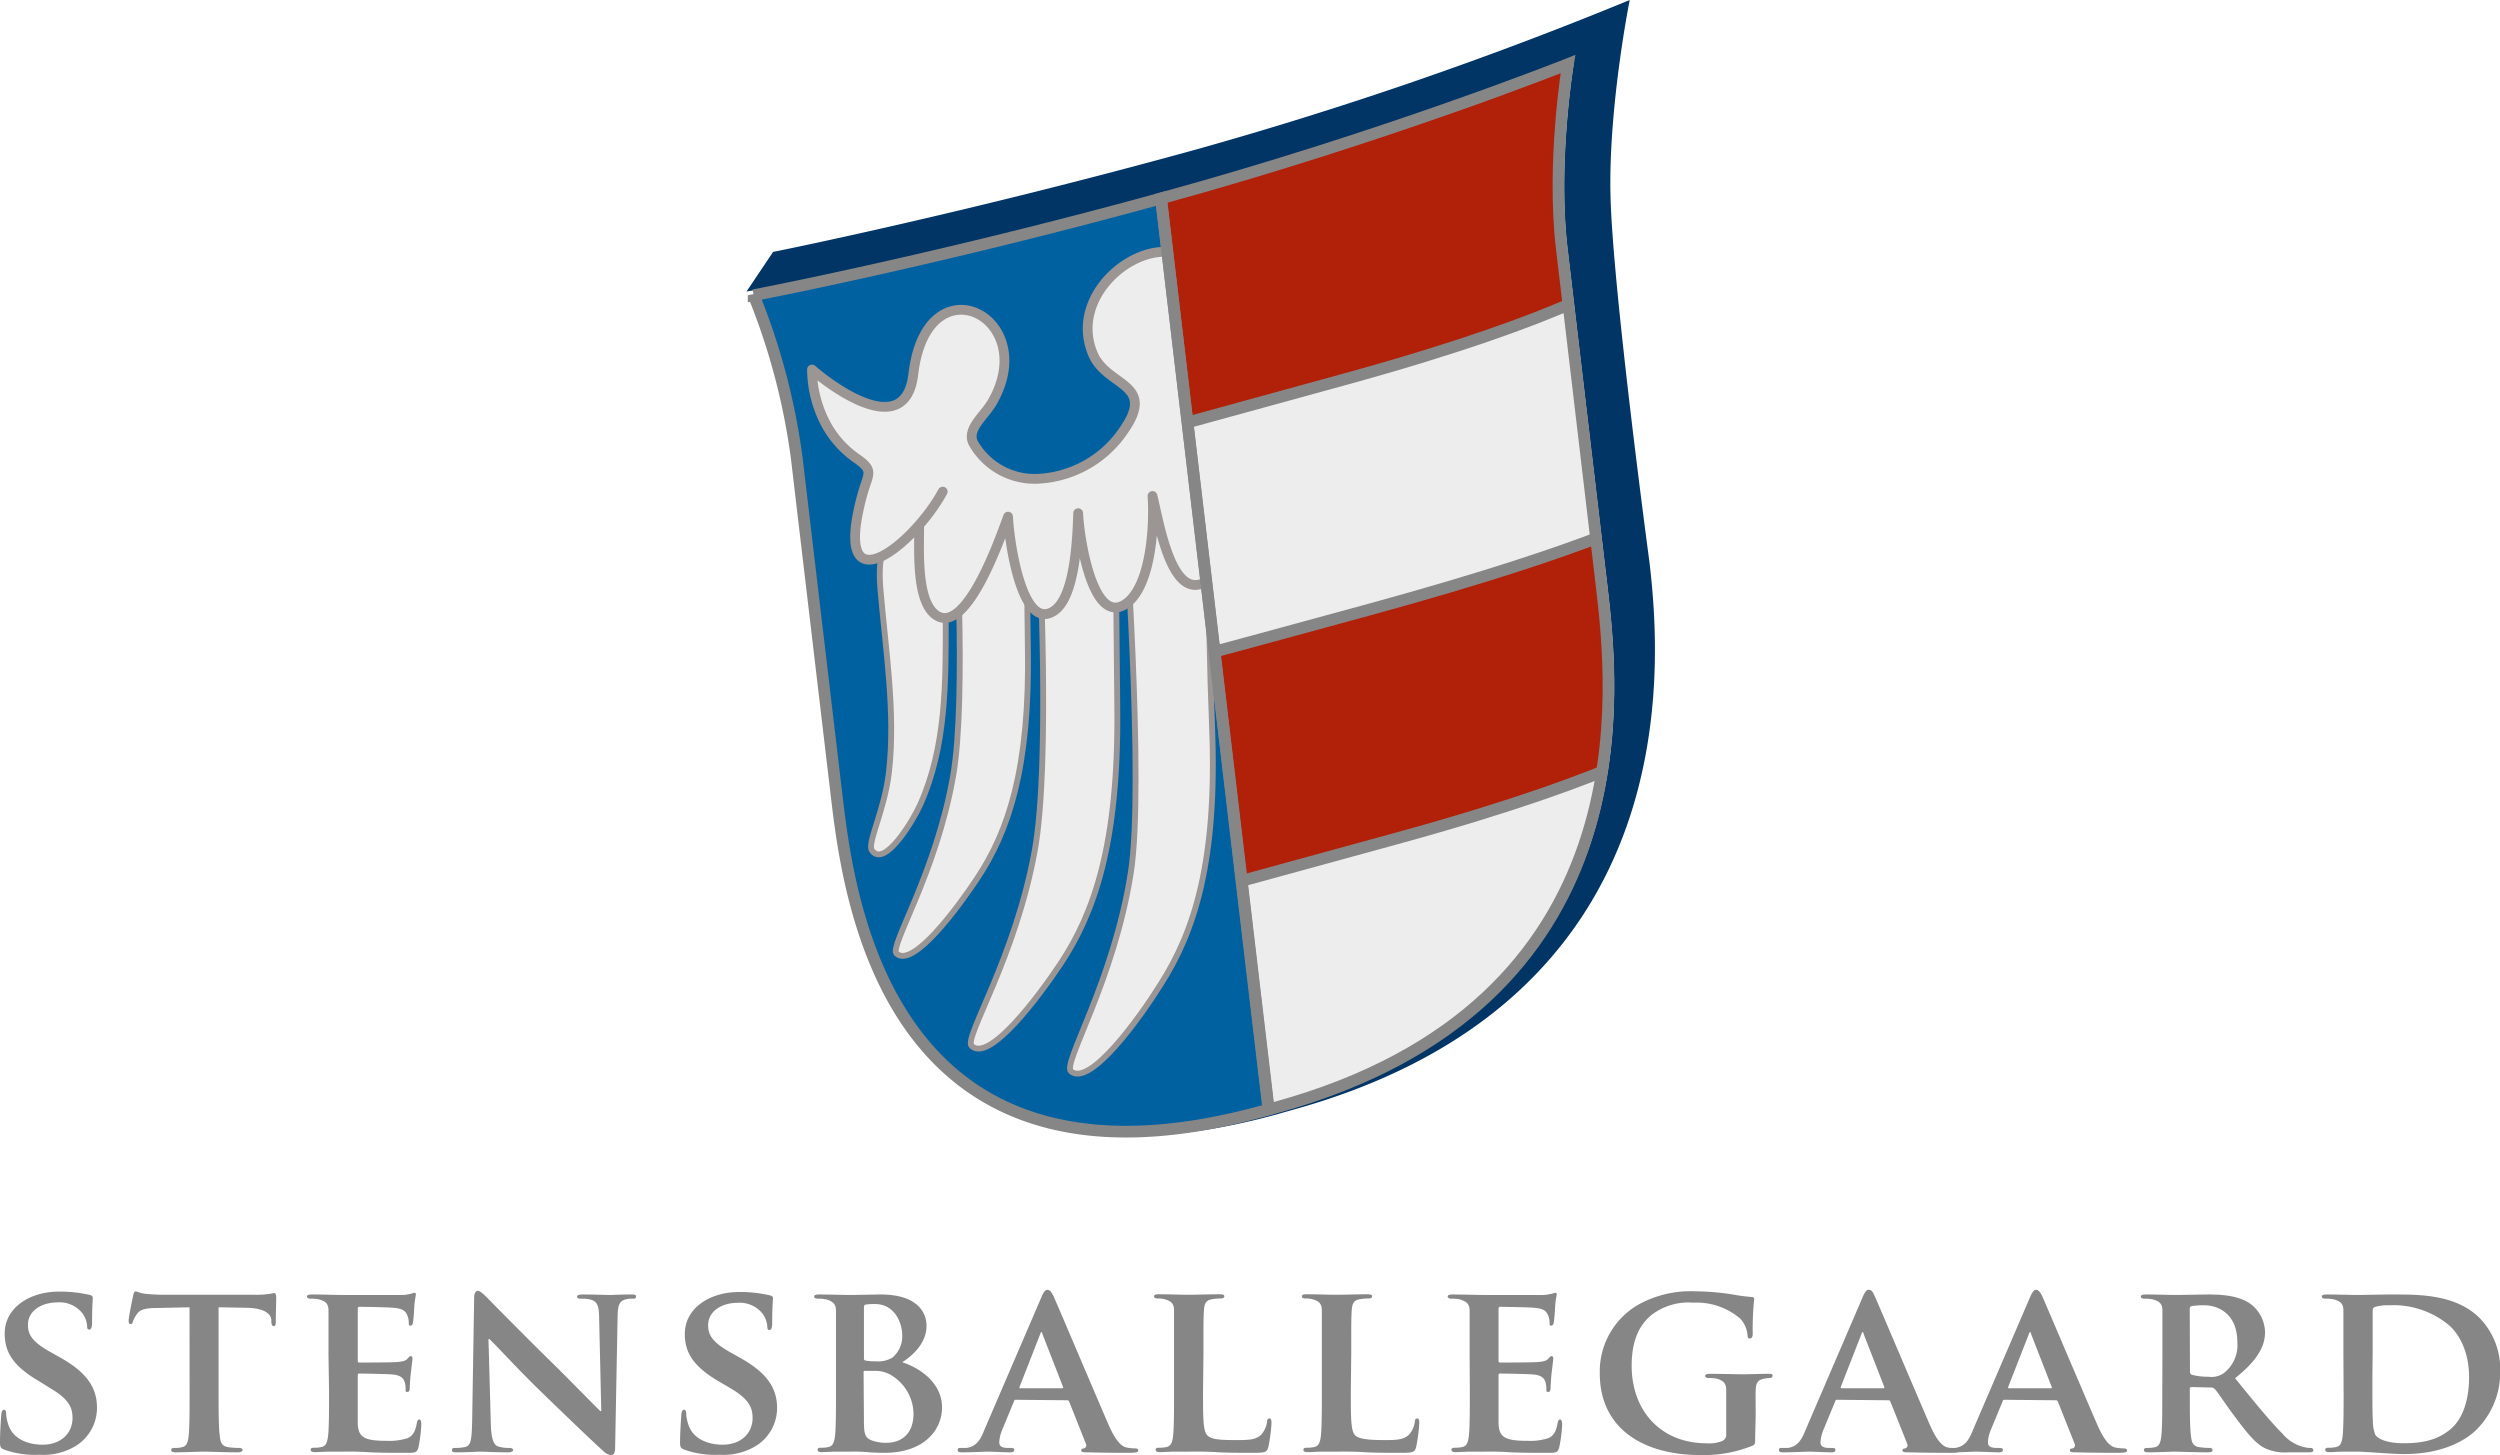
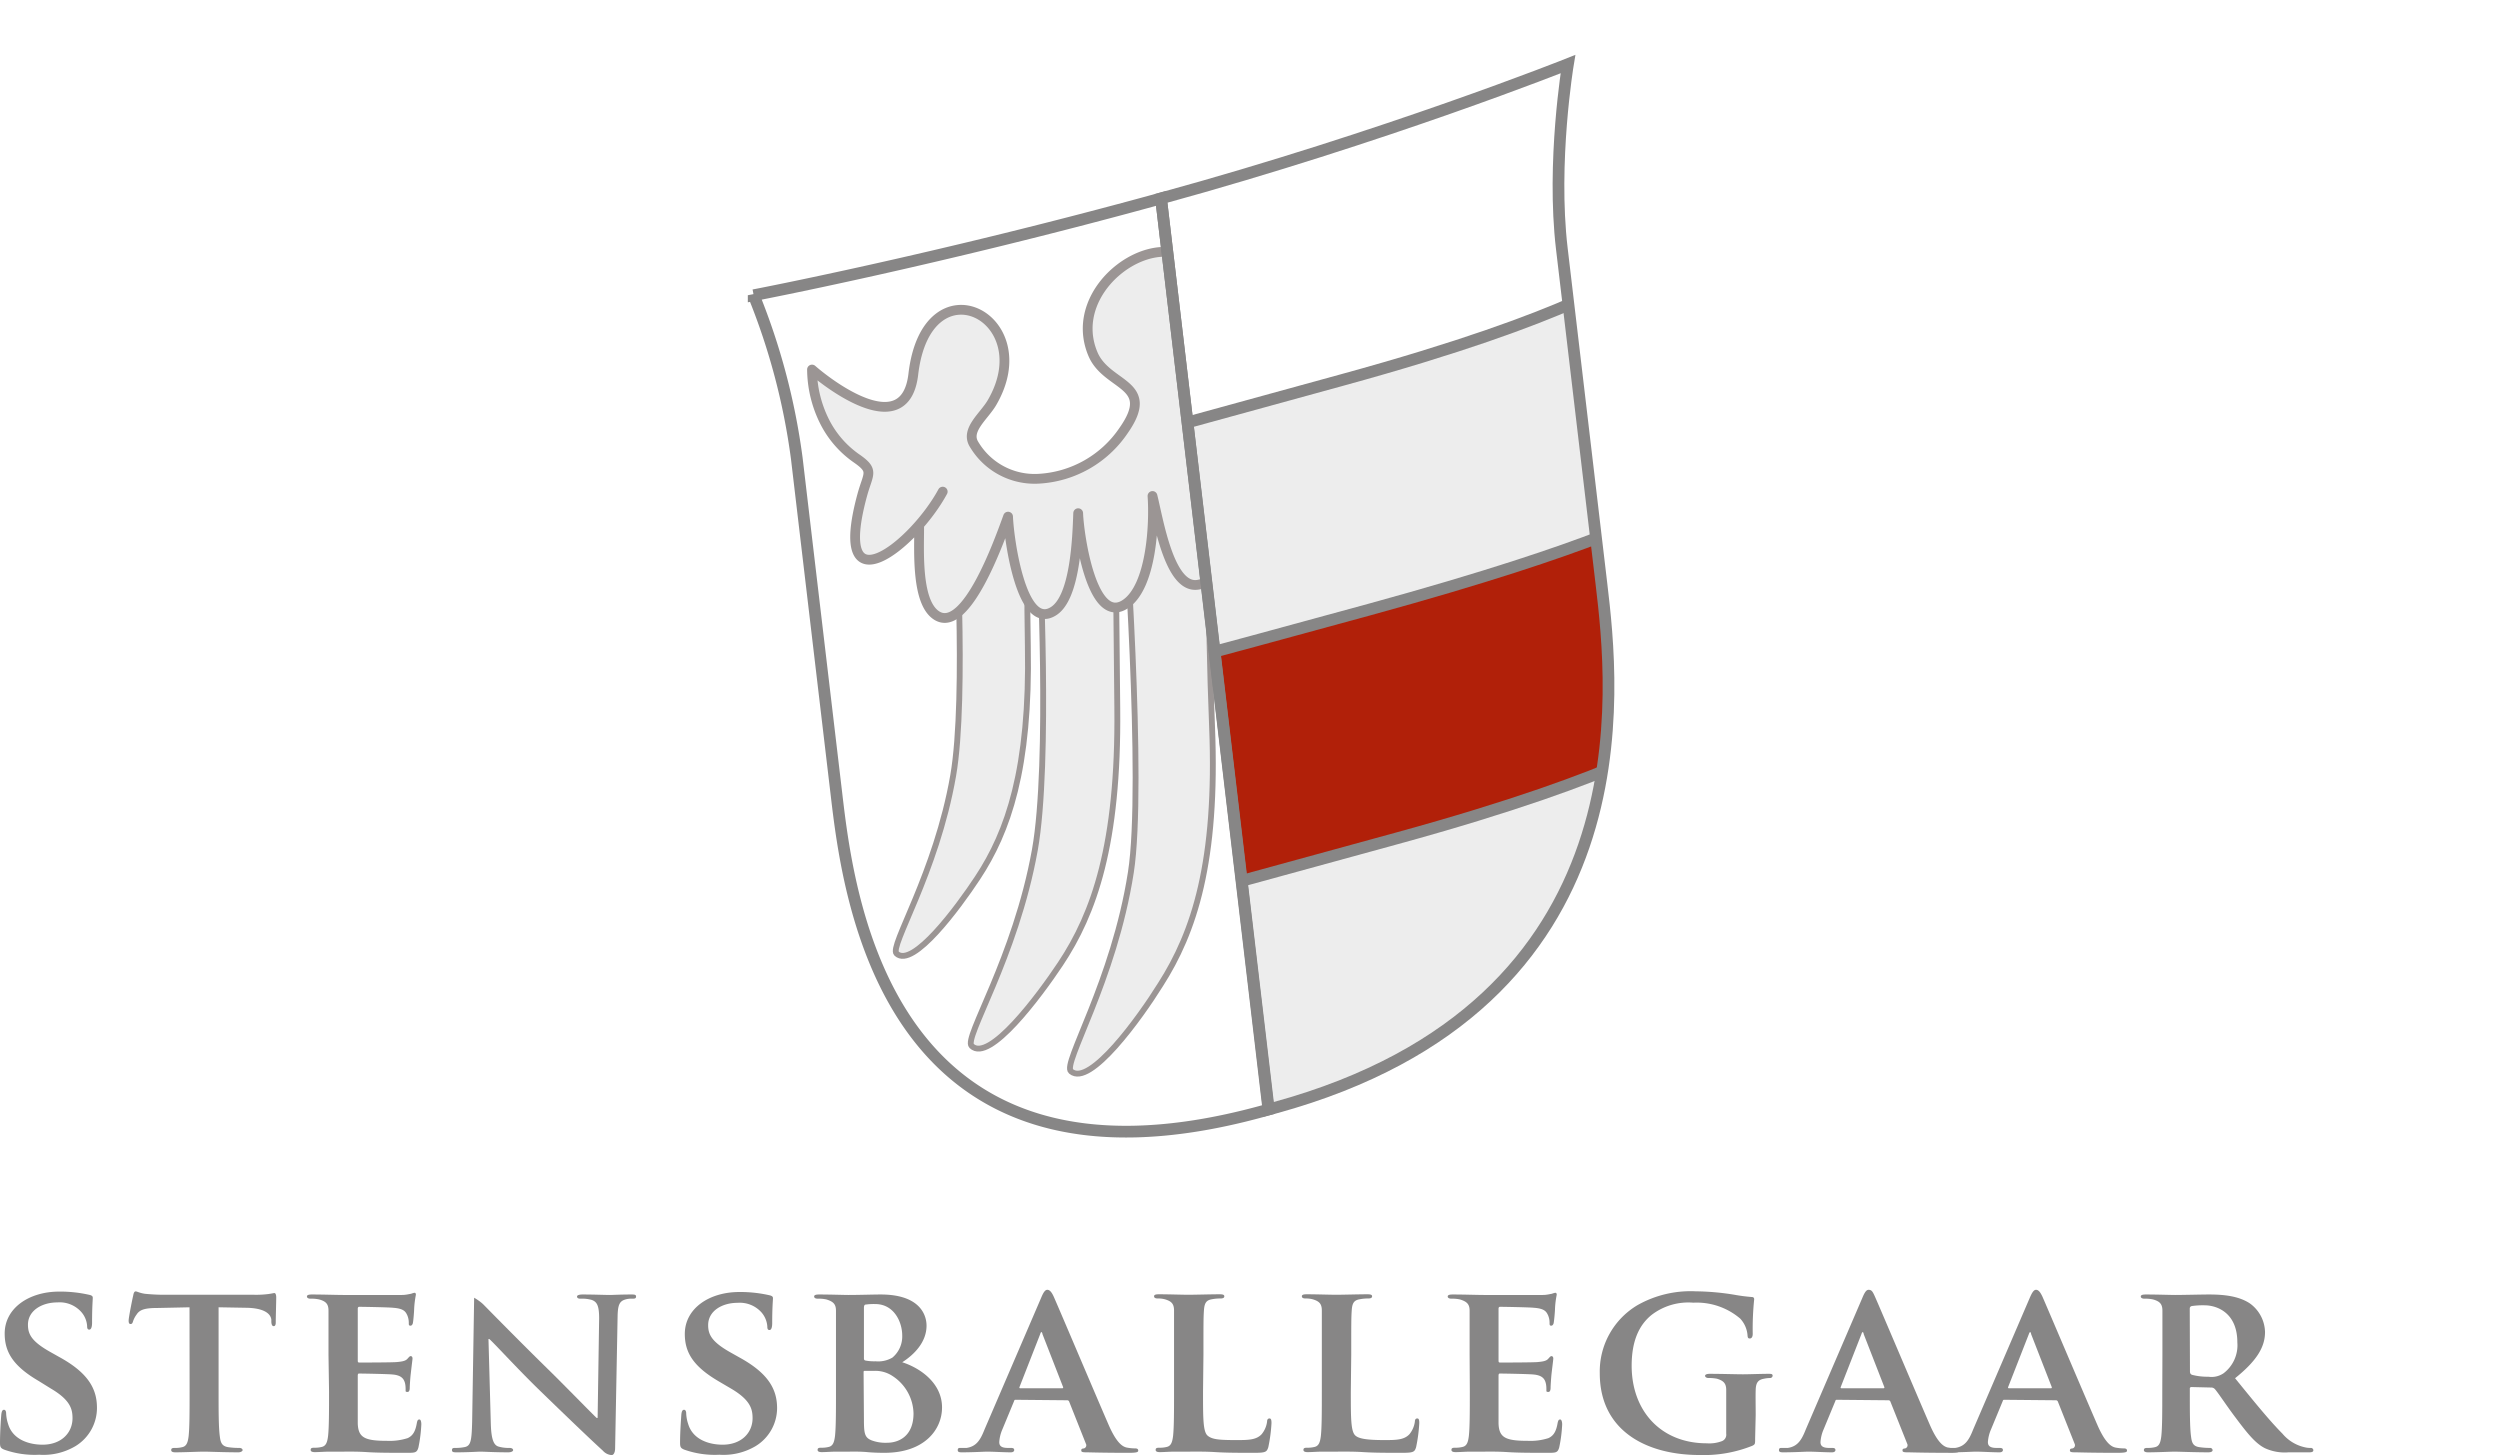
<svg xmlns="http://www.w3.org/2000/svg" viewBox="0 0 363.02 211.28">
  <defs>
    <style>.cls-1,.cls-11{fill:none;}.cls-2,.cls-7{fill:#0061a1;}.cls-11,.cls-2,.cls-6{stroke:#878686;stroke-width:1.7px;}.cls-3{fill:#003565;}.cls-4{clip-path:url(#clip-path);}.cls-5{fill:#b12009;}.cls-10,.cls-5,.cls-9{stroke:#9b9594;}.cls-10,.cls-6,.cls-9{fill:#ededed;}.cls-8{clip-path:url(#clip-path-2);}.cls-9{stroke-width:0.85px;}.cls-10{stroke-linecap:round;stroke-linejoin:round;stroke-width:1.42px;}.cls-12{fill:#878686;}</style>
    <clipPath id="clip-path">
      <path class="cls-1" d="M168.59,28.81c32.64-8.95,59.09-19.5,59.09-19.5s-2.37,14.24-.89,26.79,5.75,48.67,5.75,48.67c1.77,15,7.22,61.11-47.36,76.07l-1,.26Z" />
    </clipPath>
    <clipPath id="clip-path-2">
      <path class="cls-2" d="M168.59,28.81c-32.65,9-59.15,14.06-59.15,14.06a96.48,96.48,0,0,1,6.26,23.69c1.48,12.55,5.75,48.67,5.75,48.67,1.76,15,7.21,61.11,61.79,46.15l1-.28Z" />
    </clipPath>
  </defs>
  <title>Aktiv 2</title>
  <g id="Lag_2" data-name="Lag 2">
    <g id="Layer_1" data-name="Layer 1">
-       <path class="cls-3" d="M239.52,81.66s-5.42-40.23-5.67-53.56c-.25-12.94,2.8-28.1,2.8-28.1a566.62,566.62,0,0,1-62.86,21.68c-34.1,9.43-61.53,14.9-61.53,14.9l-3.86,5.75s28.38-4.55,61-13.5,59.1-19.5,59.1-19.5-2.37,14.24-.89,26.79,5.75,48.67,5.75,48.67c1.76,15,7.21,61.11-47.36,76.07l-1,.26-1,.28c-16.58,4.54-28.62,3.44-37.4-.71,8.69,4.67,21.12,6,39,1.07l1-.29,1-.28C244.71,145.43,241.36,97.43,239.52,81.66Z" />
      <g class="cls-4">
        <path class="cls-5" d="M244.61,107.52s-7.66,4.92-41.82,14.28c-14.39,4-22.59,6.14-22.59,6.14l-3.93-33.29,22.58-6.19C233,79.1,240.53,72.92,240.53,72.92Z" />
        <path class="cls-6" d="M248.54,140.81s-7.66,4.92-41.82,14.28c-14.39,3.95-22.59,6.14-22.59,6.14l-3.93-33.29,22.59-6.19c34.15-9.36,41.67-15.54,41.67-15.54Z" />
-         <path class="cls-5" d="M236.75,40.94s-7.66,4.92-41.82,14.28c-14.39,4-22.59,6.15-22.59,6.15l-3.89-33s7.06-2.28,22.54-6.53c34.16-9.36,41.68-15.54,41.68-15.54Z" />
        <path class="cls-6" d="M240.68,74.23S233,79.15,198.86,88.51c-14.39,3.95-22.59,6.14-22.59,6.14l-3.93-33.28,22.58-6.2c34.16-9.36,41.68-15.54,41.68-15.54Z" />
      </g>
      <path class="cls-1" d="M168.59,28.81c32.64-8.95,59.09-19.5,59.09-19.5s-2.37,14.24-.89,26.79,5.75,48.67,5.75,48.67c1.77,15,7.22,61.11-47.36,76.07l-1,.26Z" />
-       <path class="cls-7" d="M168.59,28.81c-32.65,9-59.15,14.06-59.15,14.06a96.48,96.48,0,0,1,6.26,23.69c1.48,12.55,5.75,48.67,5.75,48.67,1.76,15,7.21,61.11,61.79,46.15l1-.28Z" />
      <g class="cls-8">
-         <path class="cls-9" d="M137.33,89.82c0,9.35.09,18.56-3.72,27.05-1,2.25-5.18,9.22-7,6.62-.74-1,1.84-5.82,2.47-11.36,1-8.59-.51-18-1.23-26.5-.52-6.27.9-7.17,4.23-12.25q2.64,8.22,5.29,16.44" />
        <path class="cls-9" d="M138.67,73s1.73,28.14-.26,39.61c-2.48,14.27-9.33,24.85-8.22,25.86,2.37,2.16,8.94-6.71,11.76-11,4.42-6.69,7.64-15.8,7.3-33.63-.29-15.23.36-21.13.36-21.13Z" />
        <path class="cls-9" d="M150.92,79.55s1.62,31.2-.65,43.87c-2.83,15.74-10.38,27.32-9.18,28.46,2.55,2.45,9.79-7.24,12.89-11.91,4.87-7.32,8.46-17.33,8.26-37.09-.18-16.87-.22-23.6-.22-23.6Z" />
        <path class="cls-9" d="M163.21,73s3,40.92,1,53.68c-2.47,15.85-10,27.83-8.69,28.89,2.73,2.29,10-7.78,13-12.61,4.85-7.58,8.28-17.76,7.48-37.45-.68-16.8-.49-33.25-.49-33.25Z" />
        <path class="cls-10" d="M133.47,76.61c0,3.53-.43,11,2.61,12.81,4.24,2.51,8.95-10.67,10.3-14.4.14,3.43,2,16.81,6.67,13.68,3.08-2.06,3.38-10.52,3.51-14.18.14,3.44,2.07,16.4,6.87,13.19,3.74-2.51,4.22-11.49,3.92-15.69.86,3.42,2.44,13.45,6.52,12.9,4.75-.63,4-9.85,3.35-13.25-1-5.16-1.26-10.59-1.73-15.94-.35-4,.38-13.8-1.49-17.07-5.81-6.42-19.47,3.07-15.27,12.81,2.05,4.73,9.27,4.15,4.42,11.05a15.92,15.92,0,0,1-12.39,7,10.22,10.22,0,0,1-9.32-5c-1.29-2.08,1.44-4.06,2.6-6.05,7.25-12.42-9.46-20.87-11.42-4.13-1.13,9.69-11.71,1.94-14.71-.68a17.21,17.21,0,0,0,1.79,7.48,14.4,14.4,0,0,0,4.67,5.42c2.63,1.82,1.7,2.14.83,5.34-4.6,16.93,7.48,7.27,11.69-.51" />
      </g>
      <path class="cls-11" d="M168.59,28.81c-32.65,9-59.15,14.06-59.15,14.06a96.48,96.48,0,0,1,6.26,23.69c1.48,12.55,5.75,48.67,5.75,48.67,1.76,15,7.21,61.11,61.79,46.15l1-.28Z" />
      <path class="cls-11" d="M168.59,28.81c32.64-8.95,59.09-19.5,59.09-19.5s-2.37,14.24-.89,26.79,5.75,48.67,5.75,48.67c1.77,15,7.22,61.11-47.36,76.07l-1,.26Z" />
      <path class="cls-12" d="M.61,210.5c-.5-.21-.61-.36-.61-1,0-1.64.14-3.53.18-4s.14-.79.39-.79.32.29.32.5a5.54,5.54,0,0,0,.29,1.57c.67,2.25,3,3,5,3,2.71,0,4.35-1.71,4.35-3.85,0-1.32-.33-2.64-3.11-4.28L5.6,200.52c-3.71-2.17-4.92-4.21-4.92-6.88,0-3.71,3.56-6.09,7.91-6.09a19,19,0,0,1,4.46.49c.28.08.42.18.42.4,0,.39-.1,1.24-.1,3.63,0,.64-.15,1-.4,1s-.32-.17-.32-.53a3.42,3.42,0,0,0-.82-2,4.2,4.2,0,0,0-3.49-1.42c-2.24,0-4.28,1.17-4.28,3.24,0,1.36.5,2.43,3.32,4l1.28.72c4.14,2.28,5.42,4.59,5.42,7.34A6.49,6.49,0,0,1,10.94,210a9.11,9.11,0,0,1-5.24,1.24A13.23,13.23,0,0,1,.61,210.5Z" />
      <path class="cls-12" d="M27.52,189.83l-4.67.1c-1.82,0-2.56.25-3,.93a3.55,3.55,0,0,0-.53,1c-.07.25-.15.4-.36.4s-.28-.18-.28-.5c0-.5.6-3.42.67-3.67.07-.4.18-.57.36-.57s.57.24,1.35.35a28.81,28.81,0,0,0,3.14.14H36.9A14,14,0,0,0,39,187.9c.5-.07.75-.14.86-.14s.25.18.25.64c0,.64-.07,2.89-.07,3.67,0,.32-.11.5-.29.5s-.32-.14-.35-.6l0-.33c-.07-.78-.89-1.71-3.71-1.74l-3.95-.07v12.26c0,2.78,0,5.17.18,6.49.1.85.28,1.42,1.21,1.56a10.4,10.4,0,0,0,1.6.11c.36,0,.5.18.5.32s-.25.32-.61.32c-2.06,0-4.17-.1-5.06-.1-.71,0-2.85.1-4.1.1-.39,0-.6-.1-.6-.32s.1-.32.5-.32a4,4,0,0,0,1.1-.11c.64-.14.82-.71.93-1.6.14-1.28.14-3.67.14-6.45Z" />
      <path class="cls-12" d="M47.7,196.74c0-4.6,0-5.45,0-6.41s-.35-1.36-1.35-1.64a5.24,5.24,0,0,0-1.25-.11c-.32,0-.53-.11-.53-.32s.25-.29.71-.29c1.64,0,3.64.07,4.53.07s7.95,0,8.55,0,1.07-.14,1.32-.17a3.37,3.37,0,0,1,.5-.15c.18,0,.21.15.21.29a14.89,14.89,0,0,0-.25,2c0,.32-.1,1.64-.17,2,0,.14-.11.49-.36.49s-.25-.14-.25-.39a2.77,2.77,0,0,0-.21-1.1c-.25-.54-.5-1-2.07-1.11-.54-.07-4.28-.14-4.92-.14-.14,0-.21.11-.21.28v7.49c0,.18,0,.32.21.32.71,0,4.78,0,5.49-.07s1.21-.14,1.5-.46.35-.4.5-.4.25.15.25.33-.08.67-.25,2.2c-.08.61-.15,1.82-.15,2s0,.67-.32.67-.28-.1-.28-.25c0-.32,0-.71-.11-1.1-.18-.61-.57-1.07-1.75-1.18-.57-.07-4.13-.14-4.92-.14-.14,0-.17.14-.17.32v2.43c0,1,0,3.6,0,4.49.07,2.06,1,2.53,4.24,2.53a8.63,8.63,0,0,0,3-.39c.78-.36,1.14-1,1.35-2.25.07-.32.14-.46.36-.46s.28.39.28.71a21.45,21.45,0,0,1-.42,3.35c-.22.78-.5.78-1.68.78-2.35,0-4.24,0-5.77-.1s-2.71-.07-3.64-.07c-.36,0-1,0-1.78,0s-1.54.07-2.18.07c-.39,0-.6-.1-.6-.32s.1-.32.5-.32a4.14,4.14,0,0,0,1.1-.11c.64-.14.82-.71.93-1.6.14-1.28.14-3.67.14-6.45Z" />
-       <path class="cls-12" d="M71.27,206.76c.07,2.35.46,3.06,1.07,3.28a5.24,5.24,0,0,0,1.64.21c.35,0,.53.14.53.32s-.29.32-.71.32c-2,0-3.5-.1-4.07-.1-.28,0-1.78.1-3.38.1-.43,0-.72,0-.72-.32s.22-.32.5-.32a6.31,6.31,0,0,0,1.43-.14c.82-.22.93-1,1-3.67l.29-18c0-.6.21-1,.53-1s.82.46,1.36,1c.39.39,5.09,5.2,9.65,9.66,2.14,2.1,6.31,6.38,6.78,6.8h.14L87,191.43c0-1.85-.32-2.39-1.07-2.67a5.2,5.2,0,0,0-1.64-.18c-.39,0-.5-.14-.5-.32s.32-.29.79-.29c1.64,0,3.31.07,4,.07.35,0,1.53-.07,3.06-.07.43,0,.72,0,.72.29s-.18.32-.54.32a3.08,3.08,0,0,0-1,.11c-.86.25-1.11.78-1.14,2.49l-.36,19.11c0,.67-.25,1-.5,1a1.87,1.87,0,0,1-1.28-.64c-2-1.82-5.88-5.56-9.16-8.74s-6.74-7-7.34-7.48h-.11Z" />
+       <path class="cls-12" d="M71.27,206.76c.07,2.35.46,3.06,1.07,3.28a5.24,5.24,0,0,0,1.64.21c.35,0,.53.14.53.32s-.29.32-.71.32c-2,0-3.5-.1-4.07-.1-.28,0-1.78.1-3.38.1-.43,0-.72,0-.72-.32s.22-.32.5-.32a6.31,6.31,0,0,0,1.43-.14c.82-.22.93-1,1-3.67l.29-18s.82.46,1.36,1c.39.39,5.09,5.2,9.65,9.66,2.14,2.1,6.31,6.38,6.78,6.8h.14L87,191.43c0-1.85-.32-2.39-1.07-2.67a5.2,5.2,0,0,0-1.64-.18c-.39,0-.5-.14-.5-.32s.32-.29.79-.29c1.64,0,3.31.07,4,.07.35,0,1.53-.07,3.06-.07.43,0,.72,0,.72.29s-.18.32-.54.32a3.08,3.08,0,0,0-1,.11c-.86.25-1.11.78-1.14,2.49l-.36,19.11c0,.67-.25,1-.5,1a1.87,1.87,0,0,1-1.28-.64c-2-1.82-5.88-5.56-9.16-8.74s-6.74-7-7.34-7.48h-.11Z" />
      <path class="cls-12" d="M99.36,210.5c-.5-.21-.61-.36-.61-1,0-1.64.15-3.53.18-4s.14-.79.39-.79.32.29.32.5a5.54,5.54,0,0,0,.29,1.57c.68,2.25,3,3,5,3,2.71,0,4.35-1.71,4.35-3.85,0-1.32-.32-2.64-3.1-4.28l-1.82-1.07c-3.71-2.17-4.92-4.21-4.92-6.88,0-3.71,3.56-6.09,7.91-6.09a19,19,0,0,1,4.46.49c.28.08.43.18.43.4,0,.39-.11,1.24-.11,3.63,0,.64-.14,1-.39,1s-.32-.17-.32-.53a3.49,3.49,0,0,0-.82-2,4.23,4.23,0,0,0-3.5-1.42c-2.24,0-4.27,1.17-4.27,3.24,0,1.36.5,2.43,3.31,4l1.28.72c4.14,2.28,5.42,4.59,5.42,7.34A6.48,6.48,0,0,1,109.7,210a9.15,9.15,0,0,1-5.24,1.24A13.25,13.25,0,0,1,99.36,210.5Z" />
      <path class="cls-12" d="M121.39,196.74c0-4.6,0-5.45,0-6.41S121,189,120,188.69a5.24,5.24,0,0,0-1.25-.11c-.32,0-.53-.11-.53-.32s.25-.29.71-.29c1.64,0,3.64.07,4.24.07,1.57,0,3.64-.07,4.71-.07,5.66,0,6.66,2.93,6.66,4.53,0,2.35-1.74,4.17-3.53,5.31,2.57.82,5.78,3,5.78,6.56,0,3.24-2.57,6.59-8.34,6.59-.36,0-1.43,0-2.5-.1s-2.17-.07-2.67-.07-1,0-1.78,0-1.54.07-2.18.07c-.39,0-.6-.1-.6-.32s.1-.32.5-.32a4.14,4.14,0,0,0,1.1-.11c.64-.14.82-.71.93-1.6.14-1.28.14-3.67.14-6.45Zm4.06.5c0,.25.11.29.22.32a6.69,6.69,0,0,0,1.46.11,4.07,4.07,0,0,0,2.46-.54,4,4,0,0,0,1.42-3.2c0-2-1.21-4.57-3.92-4.57a8.1,8.1,0,0,0-1.35.07c-.22,0-.29.18-.29.5Zm0,8.91c0,2,.11,2.6,1.11,3a5.77,5.77,0,0,0,2.24.35c1.68,0,3.85-.92,3.85-4.27a6.64,6.64,0,0,0-3-5.39,4.5,4.5,0,0,0-2.71-.78h-1.36c-.11,0-.18,0-.18.21Z" />
      <path class="cls-12" d="M147.52,203.26c-.18,0-.21,0-.28.22l-1.68,4.06a5.5,5.5,0,0,0-.46,1.86c0,.53.28.85,1.25.85h.46c.39,0,.46.14.46.32s-.18.32-.5.32c-1,0-2.49-.1-3.49-.1-.32,0-2,.1-3.64.1-.39,0-.57-.07-.57-.32s.11-.32.36-.32l.93,0c1.42-.22,2-1.15,2.6-2.68l8.2-19.07c.35-.85.6-1.21.92-1.21s.61.29.93,1c.75,1.68,6,14.08,8,18.68,1.21,2.74,2.1,3.14,2.67,3.24a6.64,6.64,0,0,0,1.18.11c.28,0,.42.11.42.32s-.18.32-1.35.32-3.39,0-6-.07c-.57,0-.92,0-.92-.25s.07-.28.39-.32a.47.47,0,0,0,.28-.68l-2.42-6.09a.3.3,0,0,0-.32-.22Zm6.7-1.67c.15,0,.18-.07.15-.18l-3-7.7c0-.11-.07-.28-.15-.28s-.14.17-.17.28l-3,7.67c-.07.14,0,.21.1.21Z" />
      <path class="cls-12" d="M174.69,202.09c0,3.88,0,5.81.67,6.38s1.75.64,4.17.64c1.68,0,2.89,0,3.68-.86a3.61,3.61,0,0,0,.78-1.81c0-.29.11-.47.36-.47s.28.32.28.68a22.84,22.84,0,0,1-.46,3.49c-.22.68-.36.82-2,.82-2.24,0-4.06,0-5.63-.1s-2.89-.07-4.17-.07c-.36,0-1,0-1.78,0s-1.53.07-2.18.07c-.39,0-.6-.1-.6-.32s.1-.32.5-.32a4.14,4.14,0,0,0,1.1-.11c.64-.14.82-.71.93-1.6.14-1.28.14-3.67.14-6.45v-5.35c0-4.6,0-5.45,0-6.41s-.36-1.36-1.36-1.64a3.77,3.77,0,0,0-1-.11c-.36,0-.54-.11-.54-.32s.22-.29.68-.29c1.46,0,3.46.07,4.31.07s3.32-.07,4.53-.07c.46,0,.68.07.68.29s-.18.32-.57.32a6.29,6.29,0,0,0-1.22.11c-.85.14-1.1.57-1.17,1.64s-.07,1.81-.07,6.41Z" />
      <path class="cls-12" d="M196.15,202.09c0,3.88,0,5.81.68,6.38.53.46,1.74.64,4.17.64,1.67,0,2.88,0,3.67-.86a3.61,3.61,0,0,0,.78-1.81c0-.29.11-.47.36-.47s.28.32.28.68a22.84,22.84,0,0,1-.46,3.49c-.21.68-.36.82-2,.82-2.24,0-4.06,0-5.63-.1s-2.89-.07-4.17-.07c-.36,0-1,0-1.78,0s-1.53.07-2.18.07c-.39,0-.6-.1-.6-.32s.11-.32.5-.32a4.14,4.14,0,0,0,1.1-.11c.64-.14.82-.71.93-1.6.14-1.28.14-3.67.14-6.45v-5.35c0-4.6,0-5.45,0-6.41s-.36-1.36-1.36-1.64a3.77,3.77,0,0,0-1-.11c-.36,0-.54-.11-.54-.32s.22-.29.68-.29c1.46,0,3.46.07,4.31.07s3.32-.07,4.53-.07c.46,0,.68.07.68.29s-.18.32-.57.32a6.12,6.12,0,0,0-1.21.11c-.86.14-1.11.57-1.18,1.64s-.07,1.81-.07,6.41Z" />
      <path class="cls-12" d="M213.4,196.74c0-4.6,0-5.45,0-6.41S213,189,212,188.69a5.2,5.2,0,0,0-1.24-.11c-.32,0-.54-.11-.54-.32s.25-.29.71-.29c1.64,0,3.64.07,4.53.07s7.95,0,8.56,0,1.06-.14,1.31-.17a3.37,3.37,0,0,1,.5-.15c.18,0,.22.15.22.29a13.05,13.05,0,0,0-.25,2c0,.32-.11,1.64-.18,2,0,.14-.11.49-.36.49s-.25-.14-.25-.39a2.77,2.77,0,0,0-.21-1.1c-.25-.54-.5-1-2.07-1.11-.53-.07-4.28-.14-4.92-.14-.14,0-.21.11-.21.28v7.49c0,.18,0,.32.21.32.72,0,4.78,0,5.49-.07s1.21-.14,1.5-.46.36-.4.5-.4.25.15.25.33-.07.67-.25,2.2c-.07.61-.14,1.82-.14,2s0,.67-.32.67-.29-.1-.29-.25c0-.32,0-.71-.11-1.1-.17-.61-.57-1.07-1.74-1.18-.57-.07-4.14-.14-4.92-.14-.15,0-.18.14-.18.32v2.43c0,1,0,3.6,0,4.49.07,2.06,1,2.53,4.24,2.53a8.63,8.63,0,0,0,3-.39c.78-.36,1.14-1,1.35-2.25.08-.32.15-.46.36-.46s.29.39.29.71a20.32,20.32,0,0,1-.43,3.35c-.22.78-.5.78-1.68.78-2.35,0-4.24,0-5.77-.1s-2.71-.07-3.64-.07c-.35,0-1,0-1.78,0s-1.53.07-2.17.07c-.4,0-.61-.1-.61-.32s.11-.32.5-.32a4.14,4.14,0,0,0,1.1-.11c.65-.14.82-.71.93-1.6.14-1.28.14-3.67.14-6.45Z" />
      <path class="cls-12" d="M254.86,208.86c0,.82,0,.86-.39,1.07a18.92,18.92,0,0,1-7.66,1.35c-7.7,0-14.51-3.49-14.51-11.87a11.2,11.2,0,0,1,5.49-9.9,15.67,15.67,0,0,1,8.45-2,36.56,36.56,0,0,1,5.56.49,25.08,25.08,0,0,0,2.49.33c.36,0,.43.14.43.35a42,42,0,0,0-.21,5c0,.47-.18.68-.43.68s-.29-.14-.32-.39a4,4,0,0,0-1.07-2.5,9.74,9.74,0,0,0-6.81-2.31,8.77,8.77,0,0,0-6.06,1.78c-1.75,1.42-2.89,3.67-2.89,7.38,0,6.52,4.21,11.26,10.91,11.26a5.15,5.15,0,0,0,2.21-.32,1,1,0,0,0,.61-1.07v-2.78c0-1.5,0-2.64,0-3.57s-.36-1.35-1.35-1.64a5.86,5.86,0,0,0-1.22-.1c-.28,0-.5-.14-.5-.32s.25-.29.68-.29c1.64,0,3.89.07,4.81.07s2.64-.07,3.67-.07c.43,0,.65,0,.65.29a.37.37,0,0,1-.4.32,4.27,4.27,0,0,0-.85.1c-.86.15-1.18.58-1.21,1.64s0,2.14,0,3.64Z" />
      <path class="cls-12" d="M266.77,203.26c-.18,0-.21,0-.28.22l-1.68,4.06a5.5,5.5,0,0,0-.46,1.86c0,.53.28.85,1.25.85h.46c.39,0,.46.14.46.32s-.18.32-.5.32c-1,0-2.49-.1-3.49-.1-.32,0-2,.1-3.64.1-.39,0-.57-.07-.57-.32s.11-.32.36-.32l.93,0c1.42-.22,2-1.15,2.6-2.68l8.2-19.07c.35-.85.6-1.21.92-1.21.47,0,.61.29.93,1,.75,1.68,6,14.08,8,18.68,1.21,2.74,2.1,3.14,2.67,3.24a6.64,6.64,0,0,0,1.18.11c.28,0,.42.11.42.32s-.17.32-1.35.32-3.39,0-6-.07c-.57,0-.92,0-.92-.25s.07-.28.39-.32a.48.48,0,0,0,.29-.68l-2.43-6.09a.3.3,0,0,0-.32-.22Zm6.7-1.67c.15,0,.18-.07.15-.18l-3-7.7c0-.11-.07-.28-.14-.28s-.15.17-.18.28l-3,7.67c-.07.14,0,.21.1.21Z" />
      <path class="cls-12" d="M291.09,203.26c-.18,0-.22,0-.29.22l-1.68,4.06a5.5,5.5,0,0,0-.46,1.86c0,.53.29.85,1.25.85h.46c.4,0,.47.14.47.32s-.18.32-.5.32c-1,0-2.5-.1-3.5-.1-.32,0-2,.1-3.63.1-.39,0-.57-.07-.57-.32a.31.31,0,0,1,.35-.32l.93,0c1.43-.22,2-1.15,2.6-2.68l8.2-19.07c.36-.85.61-1.21.93-1.21s.6.29.93,1c.74,1.68,6,14.08,8,18.68,1.21,2.74,2.1,3.14,2.67,3.24a6.72,6.72,0,0,0,1.18.11c.28,0,.43.11.43.32s-.18.32-1.36.32-3.38,0-6-.07c-.57,0-.93,0-.93-.25s.07-.28.39-.32a.48.48,0,0,0,.29-.68l-2.42-6.09a.31.31,0,0,0-.33-.22Zm6.7-1.67c.14,0,.17-.07.14-.18l-3-7.7c0-.11-.07-.28-.14-.28s-.14.17-.18.28l-3,7.67c-.07.14,0,.21.11.21Z" />
      <path class="cls-12" d="M314,196.74c0-4.6,0-5.45,0-6.41s-.36-1.36-1.36-1.64a5.15,5.15,0,0,0-1.24-.11c-.32,0-.54-.11-.54-.32s.25-.29.72-.29c1.63,0,3.63.07,4.27.07,1.07,0,3.92-.07,4.89-.07,2,0,4.27.18,5.95,1.29a5.27,5.27,0,0,1,2.21,4.17c0,2.24-1.29,4.24-4.35,6.7,2.78,3.42,5,6.16,6.88,8.05a5.9,5.9,0,0,0,3.35,2,3,3,0,0,0,.75.07.36.36,0,0,1,.39.32c0,.25-.21.32-.61.32h-3a6.88,6.88,0,0,1-3.42-.6c-1.36-.68-2.53-2.11-4.28-4.46-1.25-1.64-2.57-3.67-3-4.13a.72.72,0,0,0-.57-.22l-2.81-.07a.22.22,0,0,0-.25.25v.43c0,2.81,0,5.17.17,6.45.11.89.25,1.46,1.22,1.6a10.49,10.49,0,0,0,1.53.11.36.36,0,0,1,.39.32c0,.22-.25.32-.64.32-1.82,0-4.42-.1-4.88-.1s-2.61.1-3.85.1c-.39,0-.61-.1-.61-.32s.11-.32.5-.32a4.27,4.27,0,0,0,1.11-.11c.64-.14.81-.71.92-1.6.14-1.28.14-3.67.14-6.45Zm4,2.35c0,.32.07.43.28.54a8.8,8.8,0,0,0,2.39.28,3.1,3.1,0,0,0,2.21-.5,5.11,5.11,0,0,0,2-4.49c0-4.27-2.92-5.38-4.77-5.38a11.46,11.46,0,0,0-1.86.11c-.21.07-.28.18-.28.43Z" />
-       <path class="cls-12" d="M340.28,196.74c0-4.6,0-5.45,0-6.41s-.36-1.36-1.36-1.64a5.2,5.2,0,0,0-1.24-.11c-.33,0-.54-.11-.54-.32s.25-.29.71-.29c1.64,0,3.64.07,4.53.07s3.21-.07,5.1-.07c3.92,0,9.19,0,12.62,3.46a10.65,10.65,0,0,1,2.95,7.7,11.78,11.78,0,0,1-3.42,8.45c-1.42,1.42-4.74,3.56-10.51,3.56-1.14,0-2.5-.1-3.75-.18s-2.38-.17-3.17-.17c-.35,0-1,0-1.78,0s-1.53.07-2.17.07c-.4,0-.61-.1-.61-.32s.11-.32.5-.32a4.14,4.14,0,0,0,1.1-.11c.65-.14.82-.71.93-1.6.14-1.28.14-3.67.14-6.45Zm4.21,3.35c0,3.21,0,5.53.07,6.13a5.59,5.59,0,0,0,.36,2.14c.39.57,1.64,1.21,4.1,1.21,2.85,0,5-.5,6.84-2.06s2.67-4.39,2.67-7.52c0-3.85-1.53-6.35-2.92-7.56a12.64,12.64,0,0,0-8.77-2.89,6.34,6.34,0,0,0-1.92.22c-.29.1-.39.24-.39.6,0,1,0,3.53,0,5.92Z" />
    </g>
  </g>
</svg>